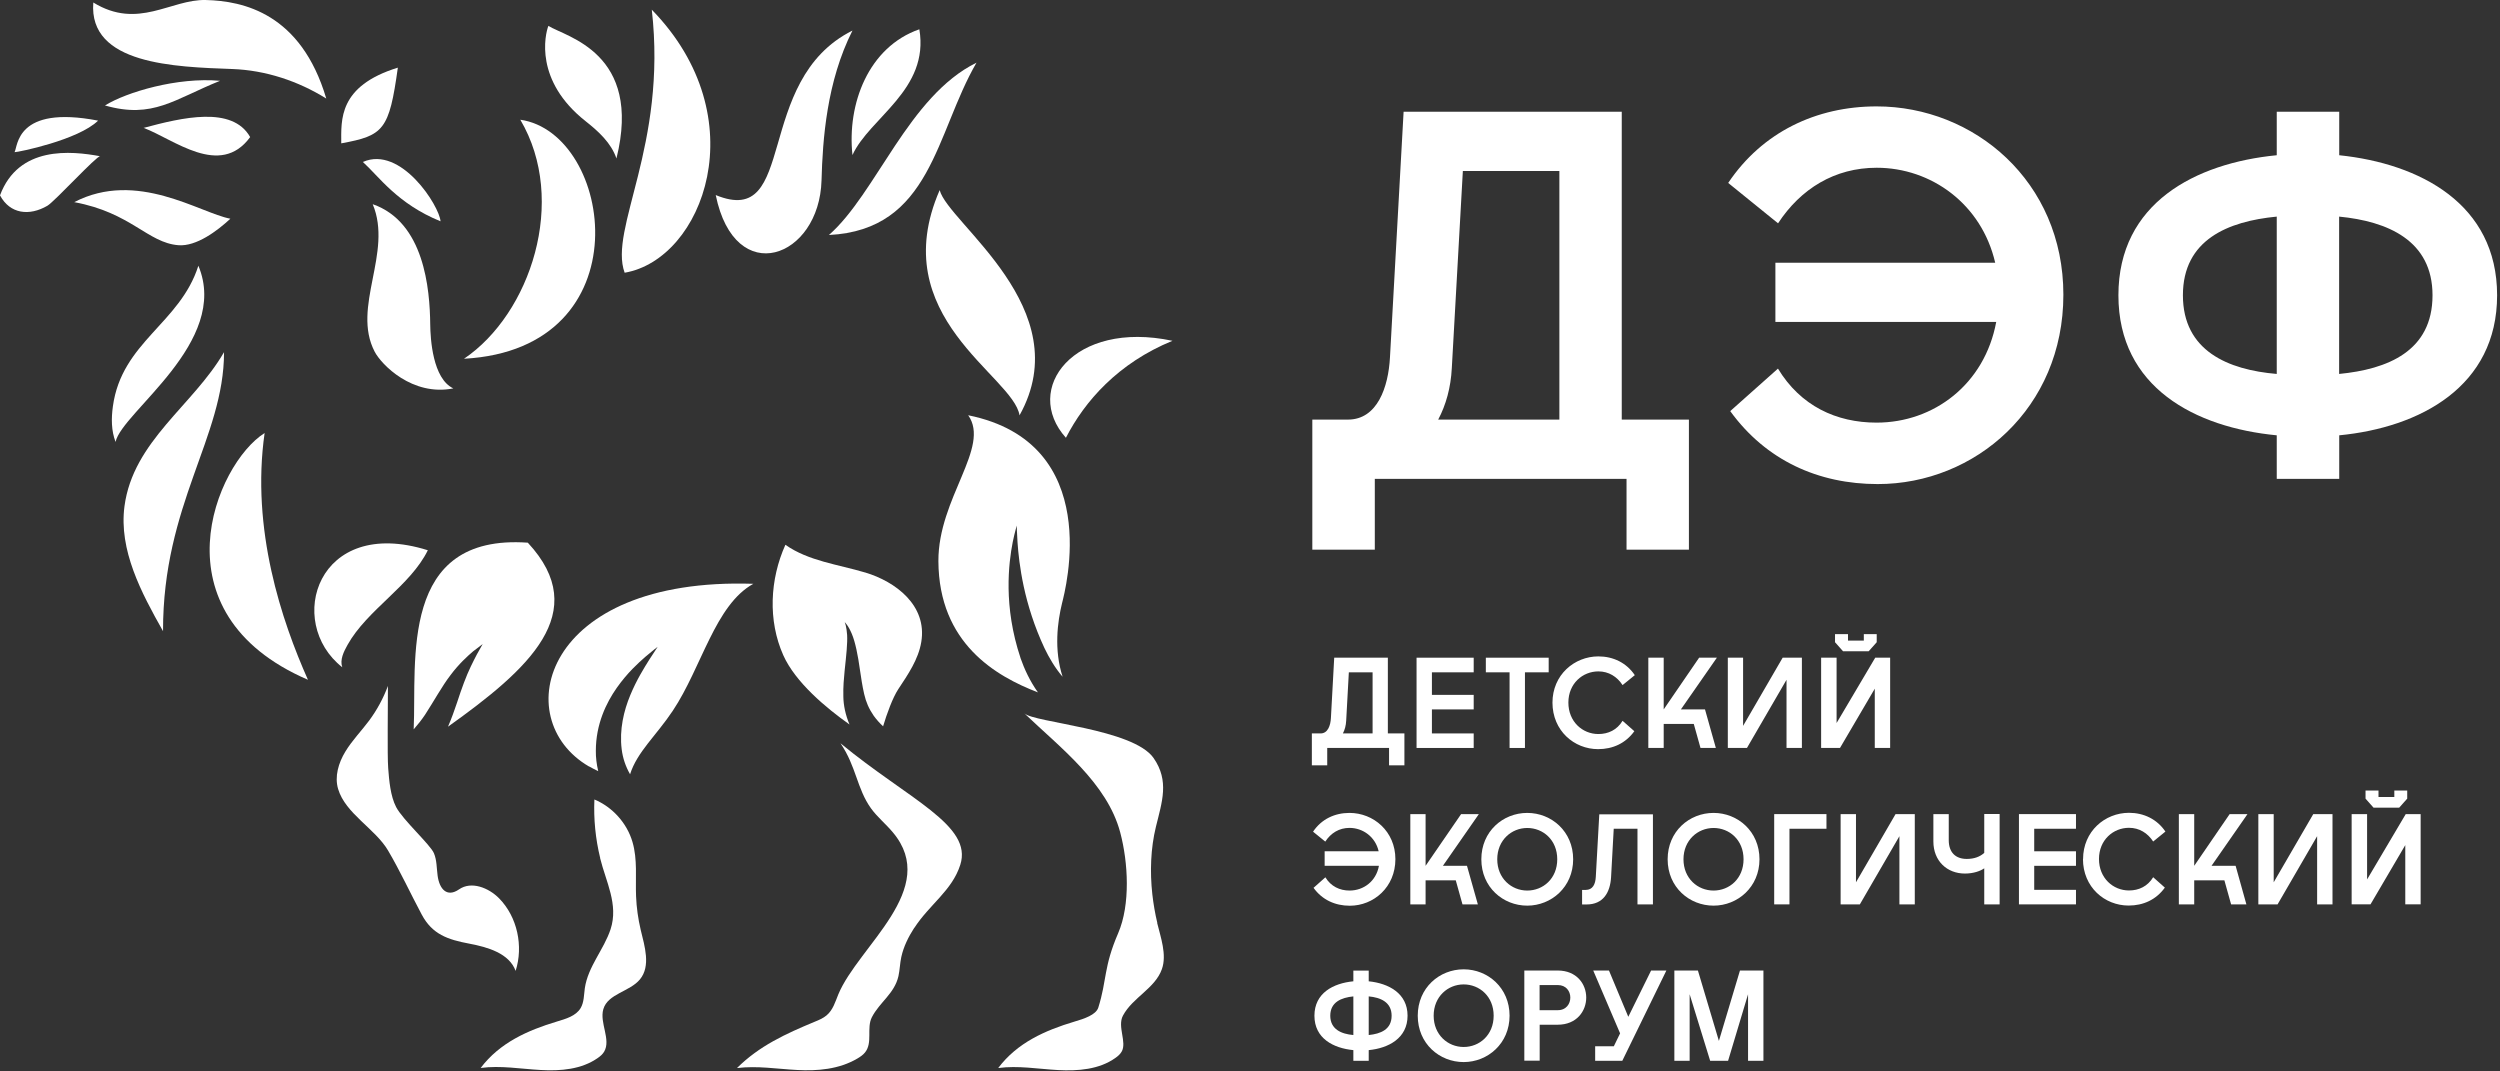
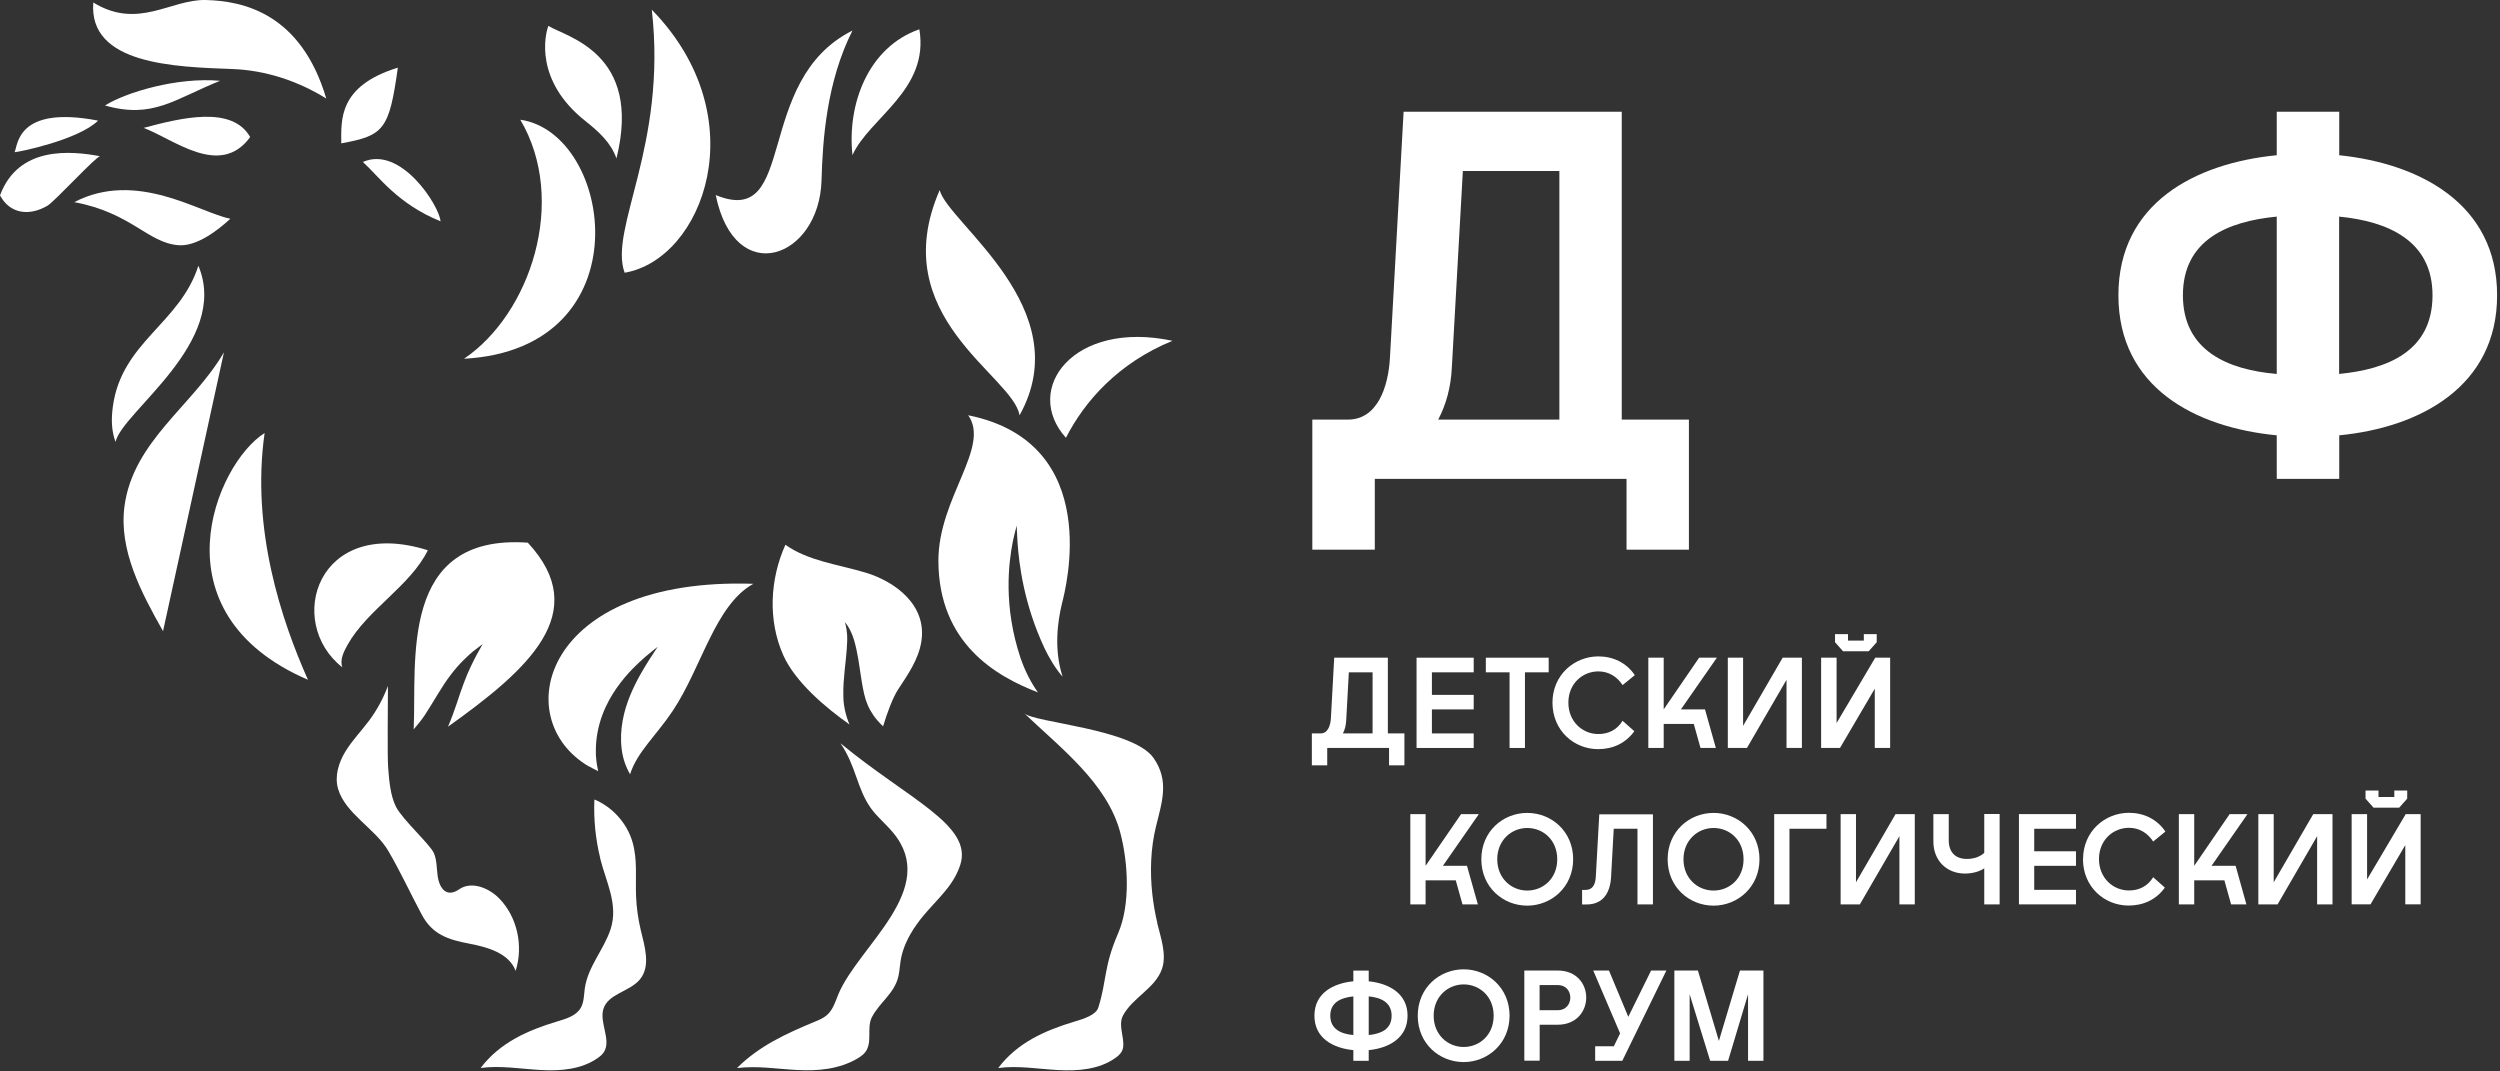
<svg xmlns="http://www.w3.org/2000/svg" width="140" height="60" viewBox="0 0 140 60" fill="none">
  <rect x="0" y="0" width="140" height="60" fill="#333333" stroke="none" />
  <path d="M90.818 23.497H94.579V30.782H91.086V26.815H76.989V30.782H73.49V23.497H75.489C77.133 23.497 77.751 21.678 77.839 20.003L78.602 6.256H90.818V23.497ZM87.325 23.497V9.575H81.92L81.301 20.616C81.245 21.703 80.977 22.672 80.539 23.497H87.325Z" fill="white" />
-   <path d="M96.892 23.023L99.566 20.642C100.829 22.729 102.828 23.667 105.09 23.667C108.289 23.667 111.139 21.523 111.788 18.03H99.422V14.712H111.731C110.969 11.424 108.15 9.394 105.095 9.394C102.745 9.394 100.839 10.569 99.571 12.506L96.779 10.244C98.69 7.395 101.715 5.958 105.09 5.958C110.551 5.958 115.549 10.157 115.549 16.505C115.549 22.852 110.613 27.108 105.152 27.108C101.833 27.108 98.897 25.784 96.897 23.028" fill="white" />
  <path d="M127.498 24.378C122.943 23.94 118.631 21.703 118.631 16.536C118.631 11.368 122.948 9.137 127.498 8.693V6.256H130.997V8.693C135.52 9.162 139.838 11.424 139.838 16.536C139.838 21.647 135.52 23.94 130.997 24.378V26.815H127.498V24.378ZM127.498 20.941V12.13C124.767 12.393 122.243 13.424 122.243 16.536C122.243 19.648 124.767 20.709 127.498 20.941ZM136.221 16.536C136.221 13.454 133.696 12.393 130.991 12.13V20.941C133.691 20.678 136.221 19.679 136.221 16.536Z" fill="white" />
  <path d="M77.725 41.072H78.647V42.859H77.787V41.886H74.325V42.859H73.464V41.072H73.954C74.361 41.072 74.51 40.623 74.531 40.211L74.716 36.831H77.72V41.066L77.725 41.072ZM76.865 41.072V37.65H75.535L75.386 40.366C75.371 40.634 75.309 40.871 75.201 41.072H76.87H76.865Z" fill="white" />
  <path d="M79.327 36.831H82.527V37.65H80.187V38.913H82.527V39.727H80.187V41.072H82.527V41.886H79.327V36.831Z" fill="white" />
  <path d="M84.536 37.65H83.207V36.831H86.726V37.65H85.397V41.886H84.536V37.65Z" fill="white" />
  <path d="M86.938 39.349C86.938 37.794 88.164 36.758 89.509 36.758C90.338 36.758 91.08 37.113 91.549 37.809L90.864 38.365C90.555 37.891 90.086 37.598 89.509 37.598C88.627 37.598 87.829 38.278 87.829 39.344C87.829 40.411 88.617 41.106 89.509 41.106C90.065 41.106 90.555 40.875 90.864 40.365L91.523 40.947C91.034 41.627 90.312 41.952 89.493 41.952C88.153 41.952 86.938 40.921 86.938 39.344" fill="white" />
  <path d="M92.306 36.831H93.167V39.727L95.151 36.831H96.145L94.13 39.727H95.48L96.088 41.886H95.228L94.852 40.541H93.167V41.886H92.306V36.831Z" fill="white" />
  <path d="M100.045 41.886V38.068L97.829 41.886H96.758V36.831H97.613V40.649L99.829 36.831H100.906V41.886H100.045Z" fill="white" />
  <path d="M101.989 36.83H102.849V40.489L105.013 36.83H105.848V41.885H104.987V38.567L103.04 41.885H101.983V36.83H101.989ZM102.767 35.511H103.488V35.872H104.374V35.511H105.096V35.965L104.647 36.47H103.21L102.761 35.965V35.511H102.767Z" fill="white" />
-   <path d="M73.567 49.711L74.221 49.129C74.531 49.639 75.025 49.871 75.576 49.871C76.365 49.871 77.066 49.346 77.22 48.485H74.18V47.671H77.205C77.019 46.862 76.324 46.362 75.571 46.362C74.994 46.362 74.525 46.651 74.216 47.13L73.531 46.574C74 45.873 74.742 45.523 75.571 45.523C76.916 45.523 78.142 46.553 78.142 48.114C78.142 49.675 76.932 50.721 75.587 50.721C74.773 50.721 74.046 50.397 73.557 49.717" fill="white" />
  <path d="M78.978 45.59H79.833V48.486L81.822 45.59H82.816L80.802 48.486H82.151L82.76 50.645H81.899L81.523 49.3H79.833V50.645H78.978V45.59Z" fill="white" />
  <path d="M82.955 48.119C82.955 46.558 84.166 45.523 85.526 45.523C86.886 45.523 88.097 46.563 88.097 48.119C88.097 49.675 86.876 50.716 85.526 50.716C84.176 50.716 82.955 49.691 82.955 48.119ZM85.526 49.871C86.412 49.871 87.206 49.201 87.206 48.119C87.206 47.037 86.412 46.367 85.526 46.367C84.64 46.367 83.846 47.053 83.846 48.119C83.846 49.186 84.635 49.871 85.526 49.871Z" fill="white" />
  <path d="M92.559 50.645H91.699V46.41H90.369L90.22 49.125C90.168 49.985 89.777 50.65 88.849 50.65H88.597V49.836H88.793C89.2 49.836 89.344 49.511 89.365 49.099L89.56 45.601H92.564V50.655L92.559 50.645Z" fill="white" />
  <path d="M93.388 48.119C93.388 46.558 94.599 45.523 95.96 45.523C97.32 45.523 98.531 46.563 98.531 48.119C98.531 49.675 97.309 50.716 95.96 50.716C94.61 50.716 93.388 49.691 93.388 48.119ZM95.96 49.871C96.846 49.871 97.639 49.201 97.639 48.119C97.639 47.037 96.846 46.367 95.96 46.367C95.073 46.367 94.275 47.053 94.275 48.119C94.275 49.186 95.063 49.871 95.96 49.871Z" fill="white" />
  <path d="M102.282 45.59V46.41H100.21V50.645H99.355V45.59H102.282Z" fill="white" />
  <path d="M106.367 50.645V46.827L104.152 50.645H103.075V45.59H103.935V49.408L106.151 45.59H107.228V50.645H106.367Z" fill="white" />
  <path d="M111.979 50.645H111.118V48.625C110.917 48.77 110.526 48.919 110.036 48.919C109.032 48.919 108.269 48.213 108.269 47.121V45.591H109.13V47.049C109.13 47.744 109.521 48.1 110.139 48.1C110.557 48.1 110.881 47.976 111.118 47.76V45.585H111.979V50.64V50.645Z" fill="white" />
  <path d="M113.061 45.59H116.255V46.41H113.916V47.672H116.255V48.486H113.916V49.831H116.255V50.645H113.061V45.59Z" fill="white" />
  <path d="M116.652 48.109C116.652 46.553 117.878 45.517 119.223 45.517C120.052 45.517 120.794 45.873 121.263 46.568L120.578 47.125C120.269 46.651 119.8 46.357 119.223 46.357C118.342 46.357 117.543 47.037 117.543 48.104C117.543 49.17 118.331 49.866 119.223 49.866C119.779 49.866 120.269 49.634 120.578 49.124L121.232 49.706C120.743 50.386 120.021 50.711 119.202 50.711C117.857 50.711 116.646 49.68 116.646 48.104" fill="white" />
  <path d="M122.016 45.59H122.876V48.486L124.86 45.59H125.859L123.845 48.486H125.195L125.798 50.645H124.942L124.566 49.3H122.876V50.645H122.016V45.59Z" fill="white" />
  <path d="M129.759 50.645V46.827L127.544 50.645H126.467V45.59H127.327V49.408L129.543 45.59H130.62V50.645H129.759Z" fill="white" />
  <path d="M131.697 45.59H132.557V49.248L134.721 45.59H135.556V50.644H134.696V47.326L132.748 50.644H131.692V45.59H131.697ZM132.475 44.27H133.196V44.631H134.082V44.27H134.804V44.724L134.355 45.229H132.918L132.47 44.724V44.27H132.475Z" fill="white" />
  <path d="M75.788 58.807C74.67 58.699 73.608 58.152 73.608 56.88C73.608 55.607 74.67 55.061 75.788 54.953V54.355H76.648V54.953C77.761 55.066 78.823 55.623 78.823 56.88C78.823 58.137 77.761 58.699 76.648 58.807V59.404H75.788V58.807ZM75.788 57.962V55.798C75.118 55.865 74.495 56.117 74.495 56.88C74.495 57.642 75.118 57.905 75.788 57.962ZM77.931 56.88C77.931 56.122 77.313 55.859 76.648 55.798V57.962C77.313 57.895 77.931 57.653 77.931 56.88Z" fill="white" />
  <path d="M79.394 56.879C79.394 55.318 80.605 54.282 81.965 54.282C83.325 54.282 84.536 55.323 84.536 56.879C84.536 58.435 83.315 59.476 81.965 59.476C80.615 59.476 79.394 58.451 79.394 56.879ZM81.965 58.631C82.851 58.631 83.645 57.961 83.645 56.879C83.645 55.797 82.851 55.127 81.965 55.127C81.079 55.127 80.285 55.812 80.285 56.879C80.285 57.946 81.074 58.631 81.965 58.631Z" fill="white" />
  <path d="M85.362 54.349H87.232C88.293 54.349 88.829 55.106 88.829 55.864C88.829 56.621 88.293 57.384 87.232 57.384H86.222V59.398H85.362V54.349ZM87.237 56.57C87.706 56.57 87.938 56.214 87.938 55.864C87.938 55.514 87.706 55.163 87.237 55.163H86.217V56.57H87.237Z" fill="white" />
  <path d="M89.329 58.59H90.375L90.725 57.868L89.221 54.349H90.102L91.184 56.941L92.462 54.349H93.317L90.849 59.404H89.329V58.59Z" fill="white" />
  <path d="M93.764 54.349H95.083L96.258 58.291L97.438 54.349H98.752V59.404H97.891V55.678L96.773 59.404H95.769L94.62 55.678V59.404H93.764V54.349Z" fill="white" />
  <path d="M65.658 19.085C60.119 17.905 57.238 21.785 59.691 24.516C60.737 22.476 62.602 20.337 65.658 19.085Z" fill="white" />
  <path d="M11.526 0.001C9.563 -0.05 7.734 1.686 5.225 0.14C4.946 3.618 9.805 3.747 13.01 3.865C14.865 3.932 16.694 4.535 18.271 5.519C16.859 0.748 13.623 0.053 11.526 0.001Z" fill="white" />
  <path d="M22.279 3.788C21.794 7.286 21.49 7.59 19.11 8.028C19.11 6.719 18.934 4.823 22.279 3.788Z" fill="white" />
  <path d="M5.493 6.755C4.395 7.837 1.01 8.527 0.814 8.522C1.005 8.218 0.866 5.864 5.493 6.755Z" fill="white" />
  <path d="M12.324 4.525C9.758 5.555 8.563 6.674 5.879 5.906C7.084 5.159 9.934 4.309 12.324 4.525Z" fill="white" />
  <path d="M5.616 8.745C5.415 8.714 3.066 11.28 2.654 11.522C1.649 12.109 0.562 11.991 0 10.94C1.041 8.152 3.973 8.446 5.616 8.75" fill="white" />
  <path d="M14.009 7.677C12.324 9.98 9.727 7.79 8.043 7.162C10.176 6.59 13.01 5.905 14.009 7.677Z" fill="white" />
  <path d="M4.157 11.32C7.342 11.908 8.269 13.598 9.995 13.732C10.995 13.809 12.164 12.933 12.901 12.248C11.191 11.928 7.666 9.496 4.157 11.32Z" fill="white" />
  <path d="M24.67 12.393C24.608 11.533 22.449 8.127 20.321 9.07C21.218 9.879 22.248 11.409 24.67 12.393Z" fill="white" />
  <path d="M11.109 14.881C10.078 18.122 6.817 19.148 6.322 22.754C6.229 23.424 6.229 24.12 6.472 24.748C6.817 23.074 12.902 19.163 11.109 14.881Z" fill="white" />
-   <path d="M12.541 19.729C10.82 22.702 7.456 24.696 6.971 28.349C6.647 30.812 7.909 33.182 9.13 35.346C9.115 28.236 12.546 24.5 12.546 19.729" fill="white" />
+   <path d="M12.541 19.729C10.82 22.702 7.456 24.696 6.971 28.349C6.647 30.812 7.909 33.182 9.13 35.346" fill="white" />
  <path d="M14.819 24.249C12.088 25.965 8.558 34.322 17.245 38.068C15.782 34.781 14.046 29.654 14.819 24.249Z" fill="white" />
-   <path d="M24.093 18.179C24.072 16.17 23.758 12.439 20.872 11.435C22.011 14.155 19.677 17.19 20.981 19.694C21.352 20.41 23.088 22.208 25.386 21.75C24.227 21.204 24.103 18.973 24.093 18.174" fill="white" />
  <path d="M36.5 0.542C42.399 6.591 39.37 14.521 34.98 15.273C34.078 12.815 37.371 8.168 36.5 0.542Z" fill="white" />
  <path d="M47.738 1.711C46.295 4.571 46.068 7.811 46.006 10.094C45.888 14.463 41.158 16.2 40.081 10.924C44.718 12.83 42.132 4.519 47.738 1.711Z" fill="white" />
-   <path d="M46.419 13.16C49.067 10.842 50.876 5.38 54.684 3.51C52.386 7.467 52.159 12.877 46.419 13.16Z" fill="white" />
  <path d="M34.521 8.874C34.228 8.008 33.517 7.359 32.8 6.792C29.92 4.525 30.518 1.949 30.709 1.449C31.672 2.062 35.995 2.943 34.521 8.874Z" fill="white" />
  <path d="M47.738 8.683C47.429 5.823 48.629 2.634 51.484 1.64C52.056 5.035 48.691 6.586 47.738 8.683Z" fill="white" />
  <path d="M52.622 10.646C53.086 12.49 60.428 17.287 57.094 23.259C56.744 21.033 49.525 17.751 52.622 10.646Z" fill="white" />
  <path d="M29.137 6.704C31.811 11.233 29.704 17.581 25.984 20.09C36.119 19.539 34.357 7.451 29.137 6.704Z" fill="white" />
  <path d="M23.959 30.813C22.985 32.807 20.553 34.152 19.461 36.115C19.245 36.502 19.023 36.95 19.167 37.367C15.952 34.843 17.756 28.866 23.954 30.813" fill="white" />
  <path d="M22.182 45.193C21.863 44.575 21.791 43.704 21.739 43.019C21.682 42.236 21.729 39.572 21.724 38.413C21.466 39.103 21.116 39.752 20.678 40.345C20.24 40.932 19.719 41.463 19.338 42.092C18.957 42.72 18.725 43.488 18.936 44.188C19.348 45.564 21.007 46.404 21.729 47.625C22.409 48.779 22.986 50.037 23.62 51.222C24.207 52.319 25.067 52.618 26.284 52.845C27.319 53.041 28.515 53.386 28.875 54.37C29.318 52.984 28.973 51.35 27.953 50.31C27.366 49.712 26.392 49.326 25.706 49.805C25.031 50.274 24.604 49.789 24.506 49.032C24.449 48.609 24.465 48.171 24.3 47.78C24.099 47.301 22.558 45.915 22.182 45.193Z" fill="white" />
  <path d="M33.61 48.048C33.348 46.976 33.239 45.868 33.286 44.771C34.301 45.194 35.11 46.095 35.419 47.151C35.708 48.13 35.579 49.176 35.62 50.197C35.646 50.825 35.733 51.449 35.877 52.062C36.104 52.999 36.449 54.092 35.842 54.839C35.27 55.54 34.038 55.643 33.786 56.514C33.564 57.281 34.229 58.219 33.832 58.894C33.75 59.033 33.621 59.146 33.487 59.239C32.575 59.888 31.385 59.986 30.267 59.919C29.148 59.858 28.03 59.657 26.917 59.806C27.984 58.394 29.545 57.699 31.194 57.204C31.689 57.054 32.245 56.9 32.513 56.457C32.709 56.127 32.698 55.72 32.75 55.339C32.93 54.118 33.816 53.18 34.193 52.036C34.646 50.65 33.93 49.377 33.605 48.048" fill="white" />
  <path d="M64.808 51.679C64.684 51.159 64.592 50.623 64.53 50.077C64.391 48.815 64.437 47.506 64.731 46.3C65.071 44.909 65.493 43.734 64.602 42.451C63.458 40.808 57.904 40.468 57.363 39.947C59.362 41.859 62 43.853 62.732 46.615C63.18 48.299 63.309 50.654 62.618 52.257C61.794 54.163 61.995 54.864 61.505 56.425C61.377 56.832 60.707 57.053 60.176 57.208C58.522 57.703 56.966 58.393 55.899 59.81C57.007 59.661 58.13 59.862 59.248 59.923C60.367 59.985 61.557 59.892 62.464 59.243C62.598 59.151 62.727 59.037 62.809 58.898C63.123 58.367 62.556 57.492 62.886 56.873C63.432 55.853 64.684 55.353 65.066 54.271C65.354 53.457 64.993 52.478 64.803 51.69" fill="white" />
  <path d="M51.205 51.959C52.055 50.645 53.317 49.872 53.776 48.429C54.487 46.209 50.88 44.771 47.067 41.623C47.959 42.932 47.979 44.158 48.778 45.271C49.128 45.755 49.613 46.147 49.999 46.611C52.668 49.779 48.062 52.984 46.944 55.689C46.774 56.107 46.645 56.565 46.284 56.864C46.099 57.019 45.862 57.122 45.63 57.215C43.981 57.9 42.513 58.575 41.271 59.811C42.42 59.672 43.517 59.863 44.641 59.919C45.759 59.981 46.985 59.889 48.026 59.27C48.18 59.178 48.33 59.075 48.438 58.941C48.886 58.394 48.515 57.57 48.824 56.967C49.252 56.127 50.092 55.643 50.313 54.664C50.391 54.309 50.396 53.943 50.473 53.592C50.602 53.005 50.87 52.469 51.2 51.954" fill="white" />
  <path d="M32.98 42.916C33.145 43.014 33.326 43.096 33.501 43.184C33.408 42.797 33.362 42.406 33.367 42.045C33.367 40.551 33.954 39.35 34.542 38.515C35.139 37.67 35.742 37.129 36.16 36.764C36.582 36.403 36.829 36.223 36.829 36.223C36.829 36.223 36.664 36.475 36.361 36.939C36.072 37.403 35.649 38.072 35.294 38.933C34.938 39.788 34.676 40.86 34.815 41.962C34.877 42.457 35.031 42.916 35.284 43.359C35.675 42.112 36.773 41.164 37.679 39.798C39.292 37.382 40.044 33.873 42.188 32.693C30.353 32.301 28.441 40.283 32.98 42.921" fill="white" />
  <path d="M48.444 32.059C46.929 31.606 45.275 31.42 43.982 30.508C43.111 32.446 42.998 34.749 43.863 36.691C44.538 38.206 46.259 39.644 47.573 40.571C47.346 40.045 47.233 39.484 47.228 39.01C47.212 38.459 47.259 37.979 47.3 37.552C47.392 36.691 47.465 36.027 47.439 35.558C47.423 35.326 47.392 35.145 47.362 35.022C47.326 34.898 47.305 34.836 47.305 34.836C47.305 34.836 47.346 34.888 47.429 34.991C47.506 35.094 47.604 35.264 47.702 35.496C47.898 35.96 48.042 36.681 48.16 37.531C48.222 37.954 48.289 38.412 48.392 38.861C48.495 39.314 48.66 39.695 48.928 40.082C49.077 40.288 49.253 40.489 49.453 40.674C49.66 39.979 49.989 39.072 50.304 38.593C50.85 37.768 51.432 36.923 51.592 35.949C51.932 33.904 50.154 32.569 48.449 32.059" fill="white" />
  <path d="M57.146 36.836C56.667 35.404 56.497 34.069 56.481 32.956C56.466 31.844 56.595 30.957 56.713 30.355C56.837 29.757 56.94 29.432 56.94 29.432C56.94 29.432 56.94 29.772 56.981 30.37C57.022 30.968 57.11 31.828 57.331 32.853C57.553 33.879 57.919 35.074 58.486 36.285C58.754 36.847 59.093 37.419 59.506 37.898C59.011 36.378 59.222 34.811 59.475 33.776C59.65 33.07 61.876 24.805 54.219 23.254C55.487 25.042 52.534 27.892 52.55 31.426C52.576 36.027 55.765 37.867 58.125 38.774C57.671 38.135 57.367 37.475 57.141 36.831" fill="white" />
  <path d="M29.56 30.39C22.321 29.88 23.341 37.026 23.166 40.844C23.398 40.581 23.609 40.313 23.8 40.03C24.3 39.262 24.748 38.433 25.227 37.809C25.701 37.175 26.175 36.748 26.5 36.47C26.845 36.212 27.03 36.068 27.03 36.068C27.03 36.068 26.912 36.274 26.706 36.645C26.51 37.021 26.232 37.552 25.979 38.237C25.717 38.907 25.505 39.726 25.088 40.695C29.586 37.485 33.183 34.3 29.566 30.4" fill="white" />
</svg>